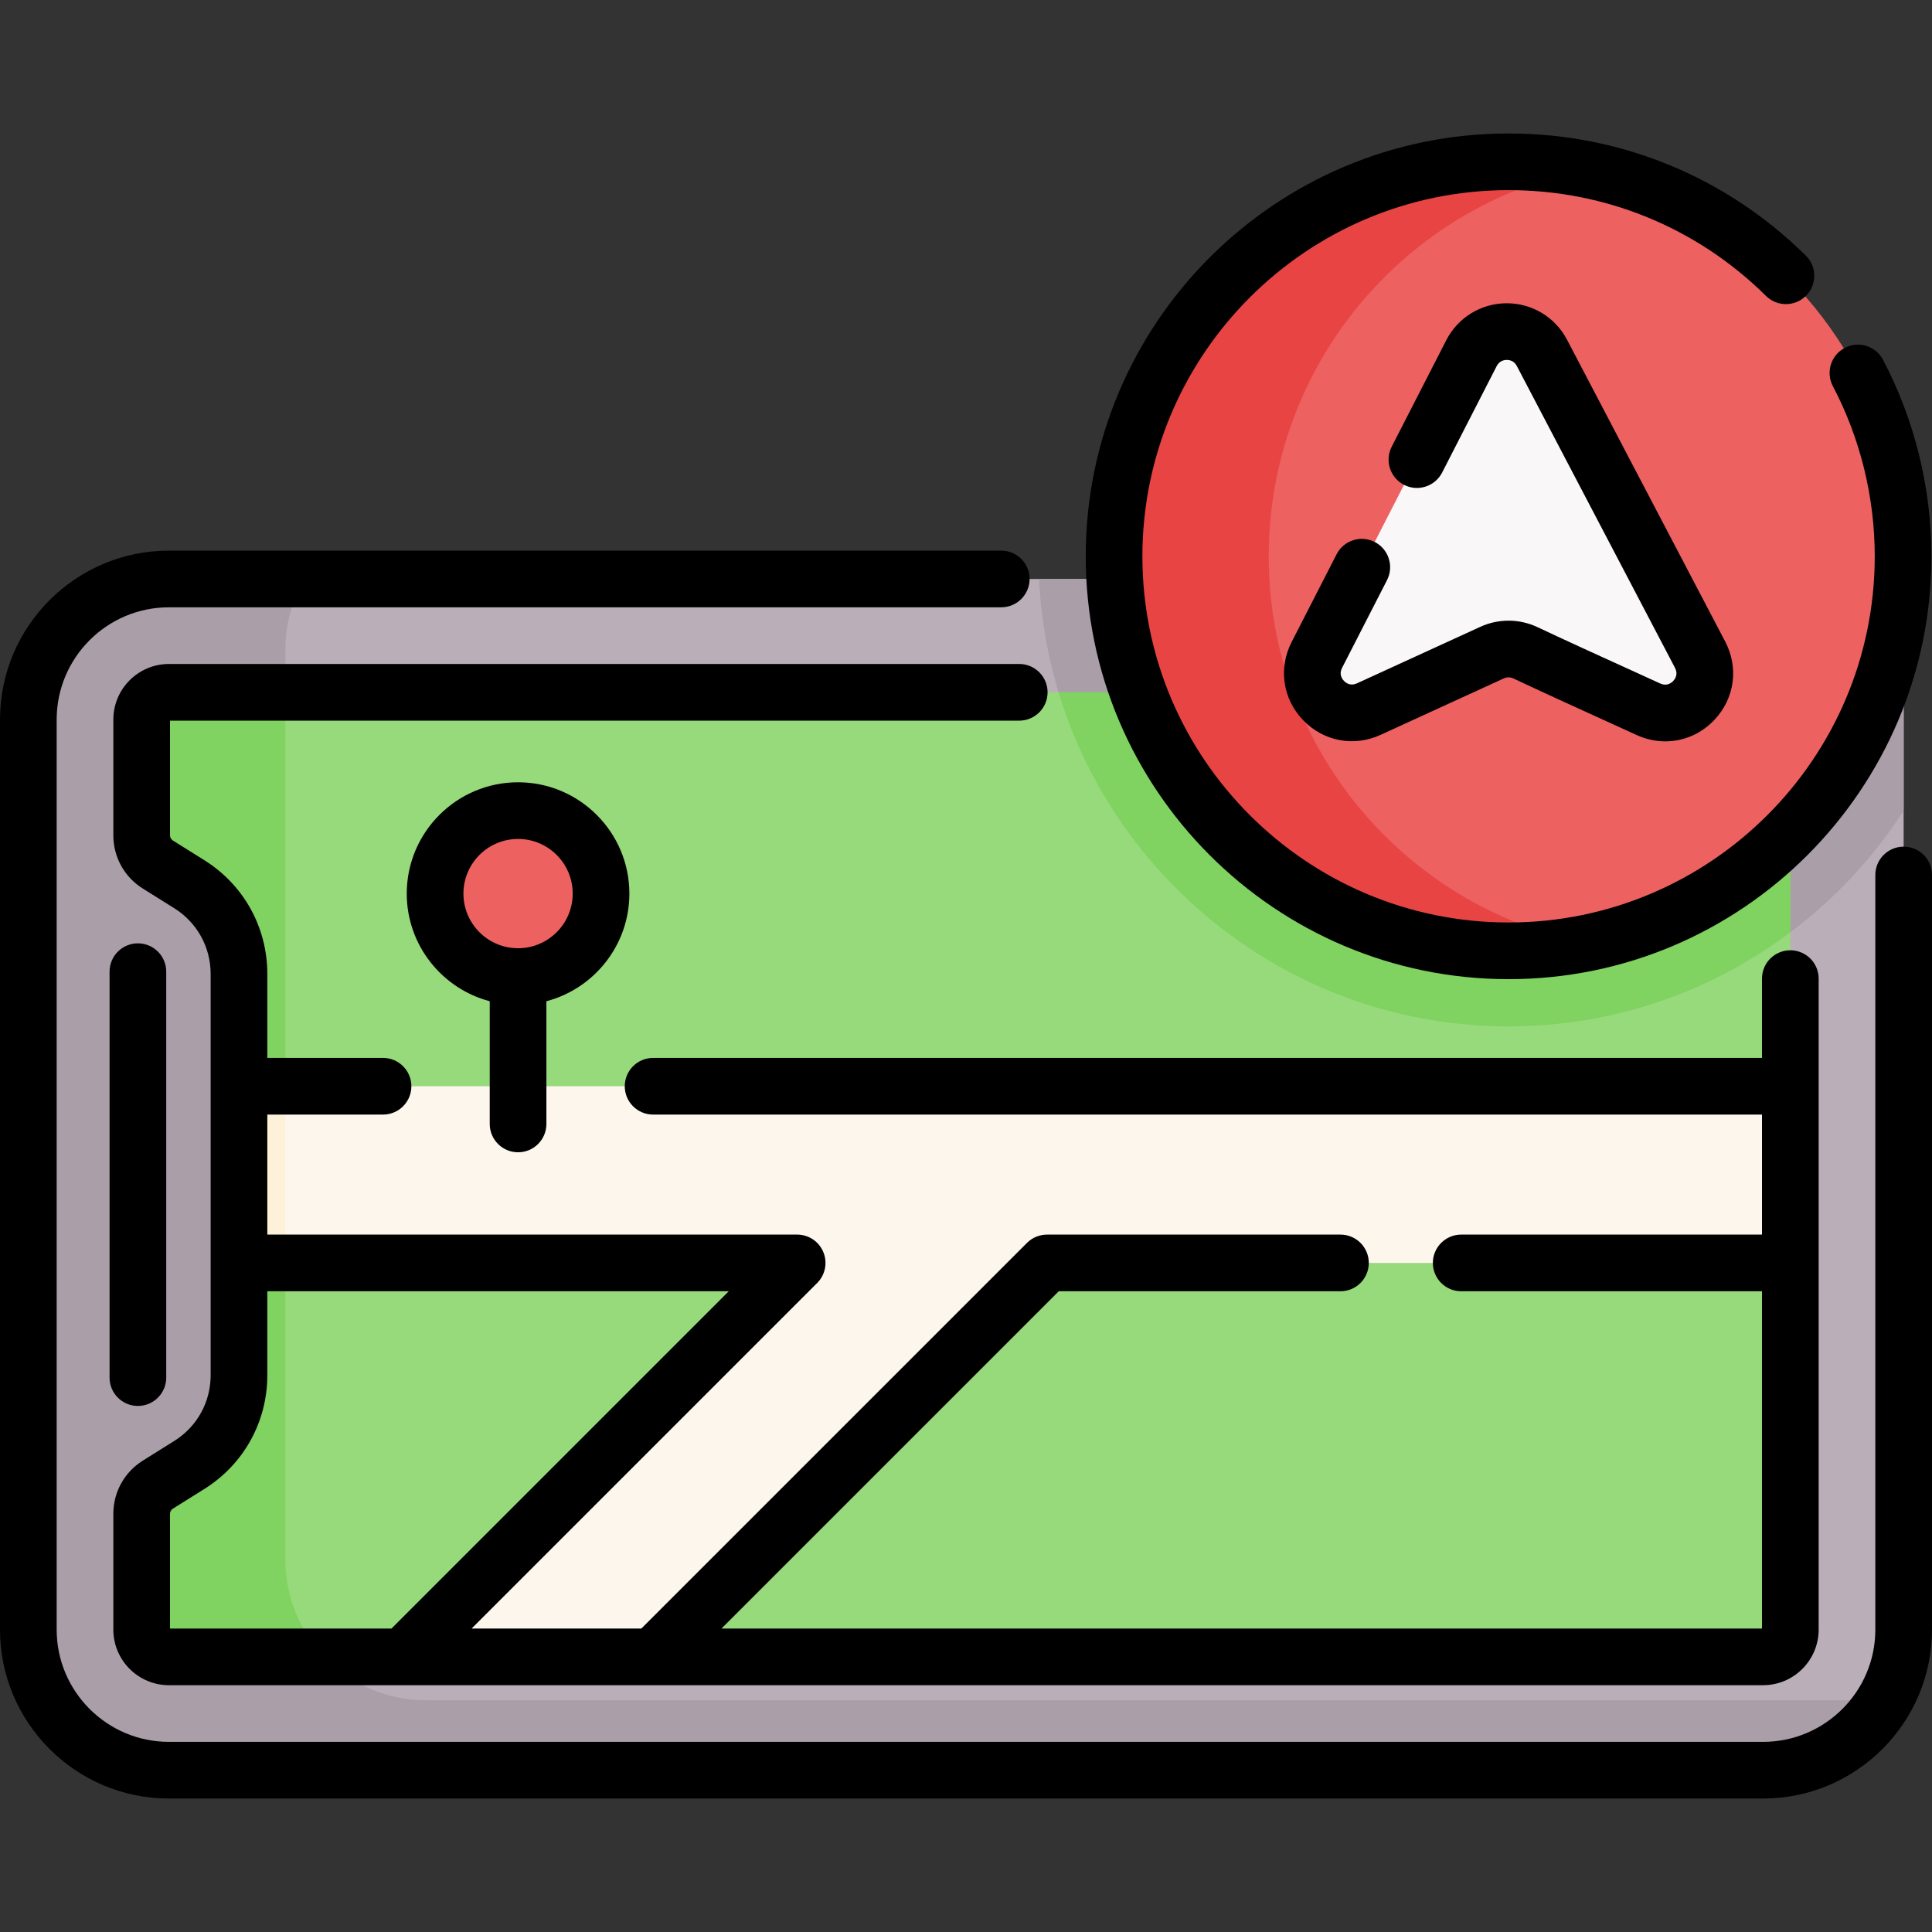
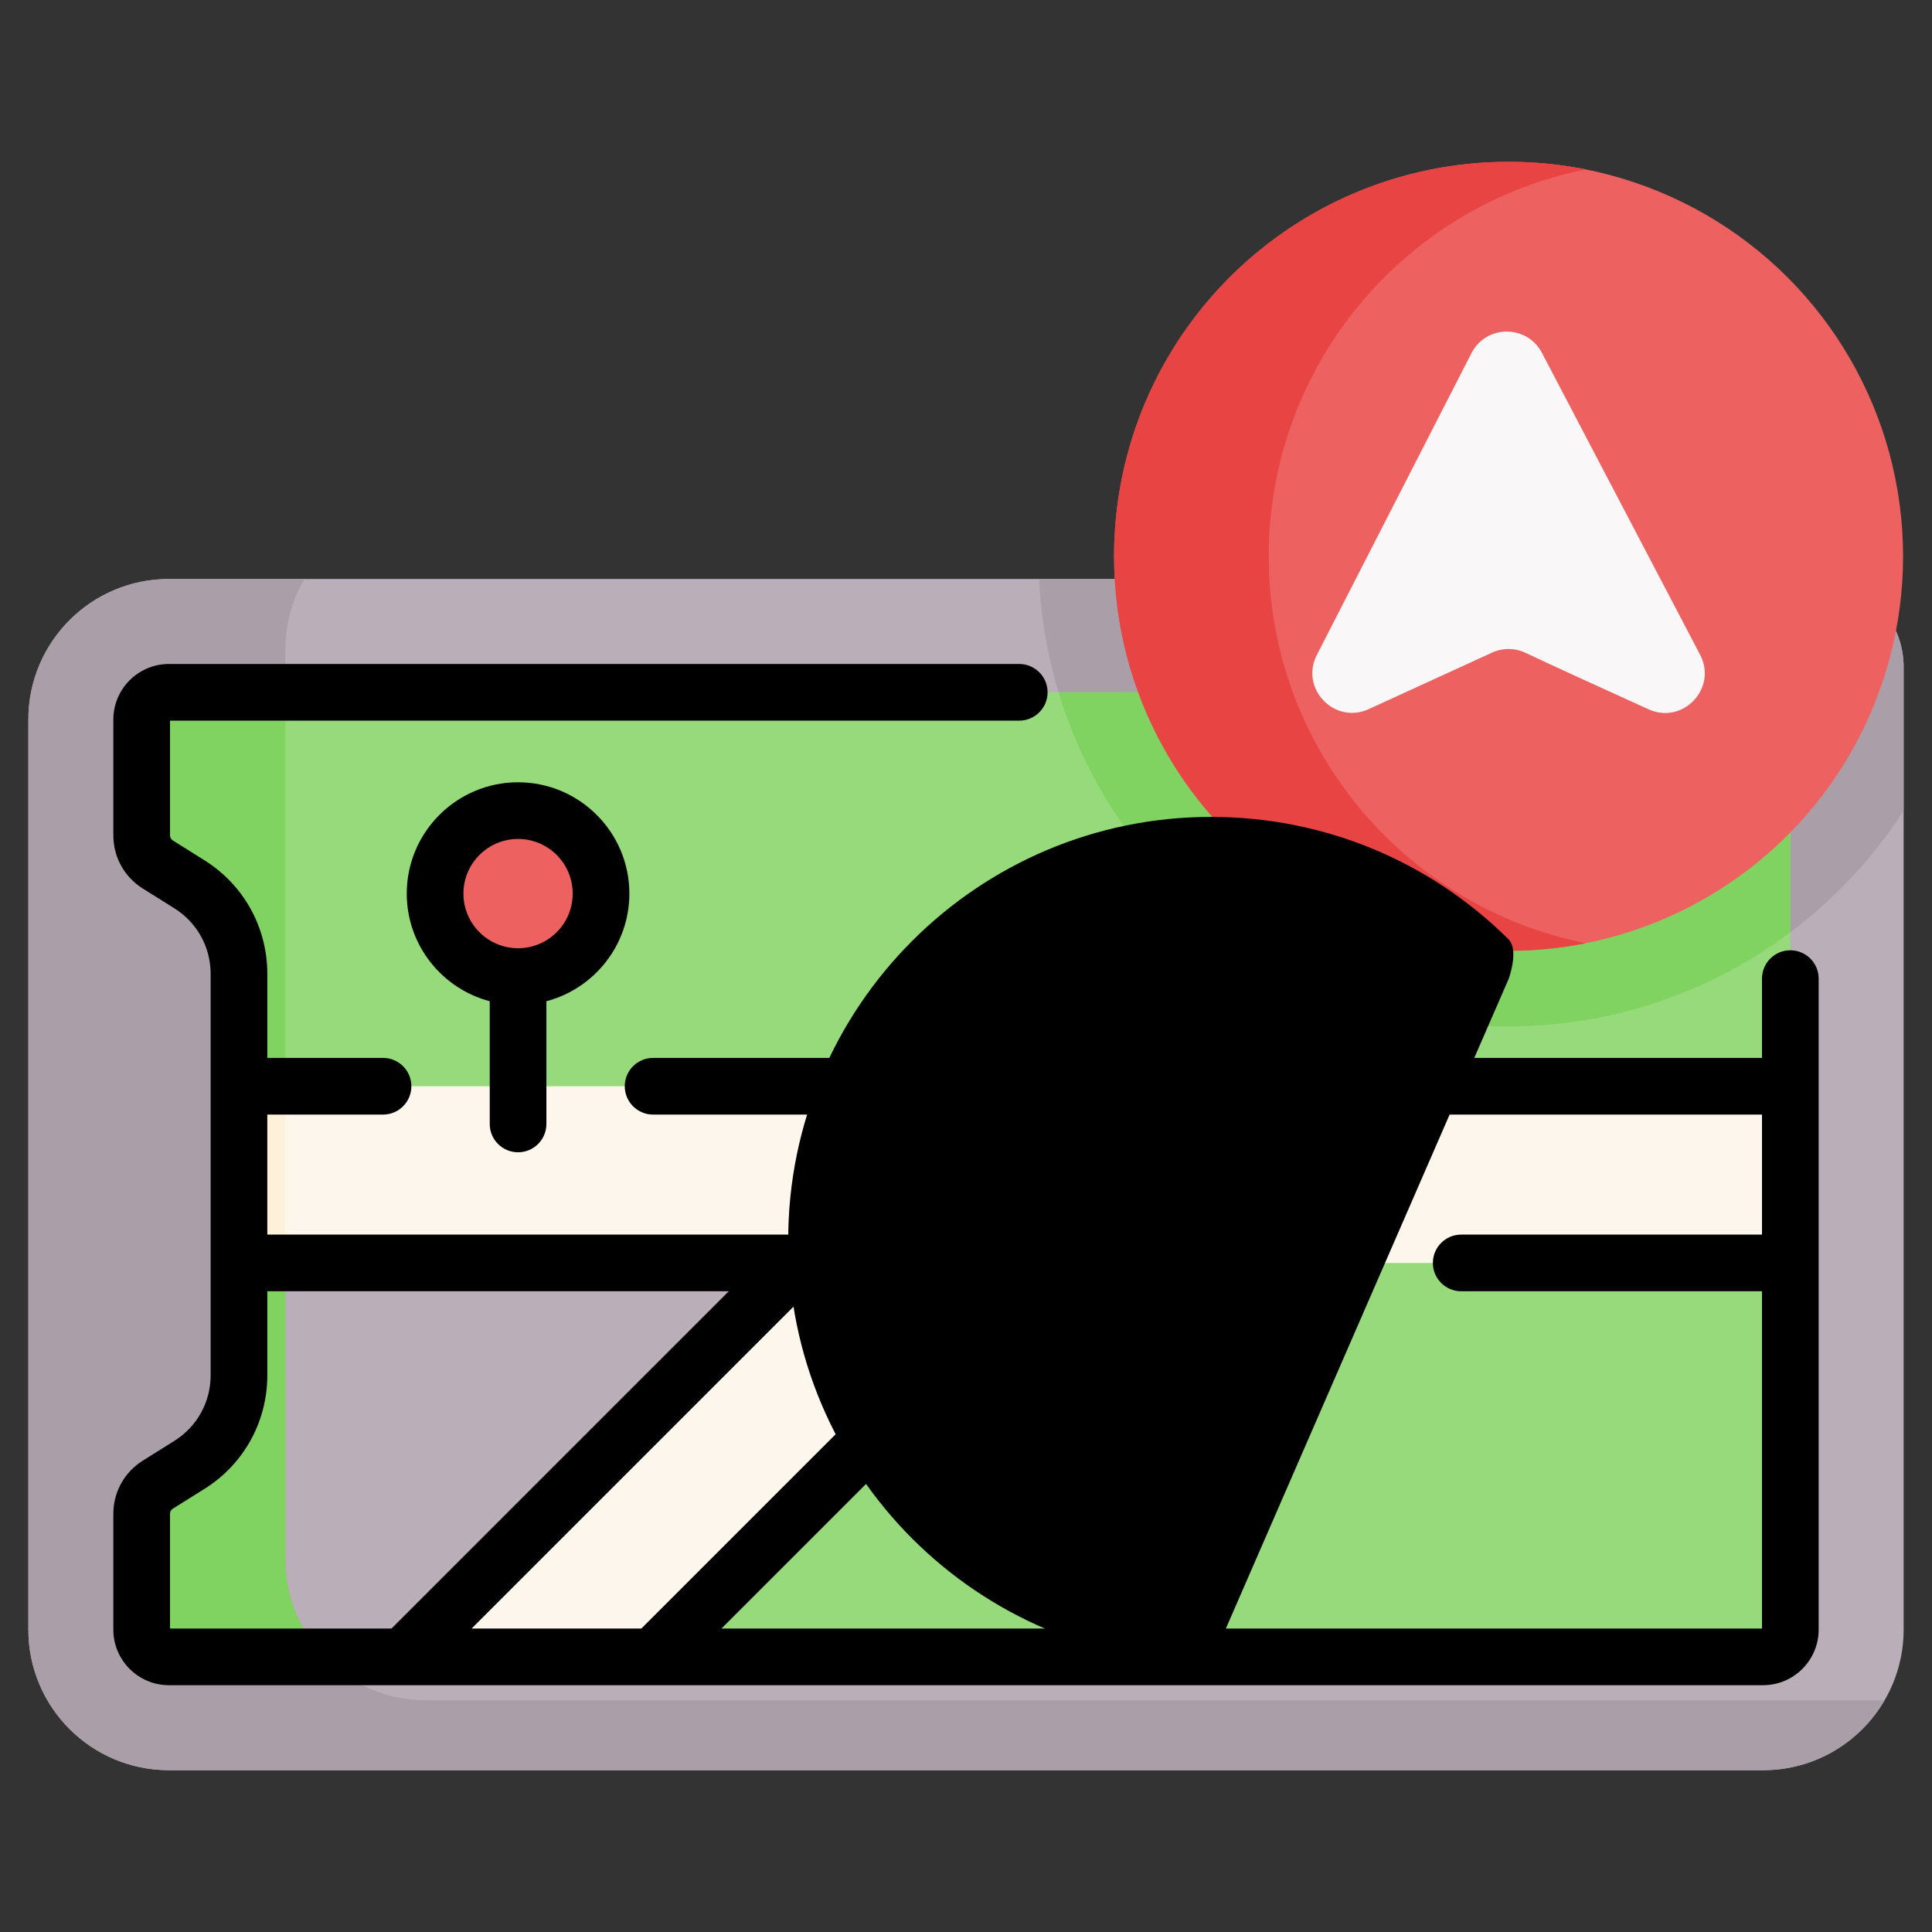
<svg xmlns="http://www.w3.org/2000/svg" id="Capa_1" enable-background="new 0 0 511.387 511.387" height="512" viewBox="0 0 511.387 511.387" width="512">
  <rect x="0" y="0" width="511.387" height="511.387" fill="#333333" stroke="none" />
  <g>
    <g>
      <path d="m480.563 153.251h-435.85c-20.55 0-37.21 16.66-37.21 37.22v240.87c0 20.56 16.66 37.22 37.21 37.22h421.96c20.55 0 37.21-16.66 37.21-37.22v-254.77c0-12.88-10.44-23.32-23.32-23.32z" fill="#baafb9" />
      <path d="m112.744 450.049c-20.55 0-37.21-16.66-37.21-37.22v-240.87c0-6.823 1.843-13.211 5.046-18.708h-35.867c-20.55 0-37.21 16.66-37.21 37.22v240.87c0 20.56 16.66 37.22 37.21 37.22h421.96c13.73 0 25.716-7.443 32.164-18.512z" fill="#aa9ea9" />
      <g>
        <g id="XMLID_740_">
          <g>
-             <path d="m148.745 307.485-62.017 5.842-23.474 20.964v29.73c0 9.65-4.97 18.62-13.15 23.74l-8.32 5.21c-2.66 1.67-4.28 4.59-4.28 7.73v30.64c0 3.99 3.23 7.22 7.21 7.22h62.02l79.761-45.24 52.13-73.252z" fill="#97da7b" />
            <path d="m85.871 438.561c-6.399-6.684-10.338-15.744-10.338-25.731v-89.505l-12.28 10.967v29.73c0 9.65-4.97 18.62-13.15 23.74l-8.32 5.21c-2.66 1.67-4.28 4.59-4.28 7.73v30.64c0 3.99 3.23 7.22 7.21 7.22h41.158z" fill="#80d261" />
            <path d="m435.553 305.001-164.245 3.327-114.152 107.892 15.718 22.341h293.8c3.98 0 7.21-3.23 7.21-7.22v-97.05z" fill="#97da7b" />
            <path d="m503.883 214.597v-38.025c0-12.88-10.44-23.32-23.32-23.32h-205.532c3.141 65.832 57.68 118.423 124.276 118.423 43.81-.001 82.401-22.762 104.576-57.078z" fill="#aa9ea9" />
            <path d="m456.933 183.251h-412.22c-3.98 0-7.21 3.23-7.21 7.22v30.63c0 3.15 1.62 6.07 4.28 7.74l8.32 5.2c8.18 5.12 13.15 14.1 13.15 23.75v29.73l57.903 22.563h333.215l19.512-22.563v-87.32c0-9.36-7.59-16.95-16.95-16.95z" fill="#97da7b" />
            <path d="m63.253 257.791v29.73l12.28 4.785v-109.055h-30.82c-3.98 0-7.21 3.23-7.21 7.22v30.63c0 3.15 1.62 6.07 4.28 7.74l8.32 5.2c8.18 5.12 13.15 14.1 13.15 23.75z" fill="#80d261" />
            <path d="m473.883 200.201c0-9.36-7.59-16.95-16.95-16.95h-176.733c15.476 51.109 63.013 88.423 119.107 88.423 27.957 0 53.78-9.28 74.577-24.906v-46.567z" fill="#80d261" />
            <path d="m473.883 287.521v46.77h-189.28c-4.777 0-9.358 1.898-12.736 5.275l-98.995 98.995h-66.14l98.585-98.585c2.098-2.098.612-5.685-2.355-5.685h-139.709v-46.77z" fill="#fdf6ec" />
            <path d="m63.253 287.521h12.28v46.77h-12.28z" fill="#fef1da" />
          </g>
        </g>
        <circle cx="399.307" cy="147.251" fill="#ee6161" r="104.423" />
        <path d="m335.831 147.251c0-50.663 36.1-92.897 83.967-102.413-6.621-1.316-13.484-2.01-20.492-2.01-57.672 0-104.423 46.752-104.423 104.423 0 57.672 46.752 104.424 104.423 104.424 7.008 0 13.87-.693 20.492-2.01-47.867-9.517-83.967-51.75-83.967-102.414z" fill="#e94444" />
        <path d="m450.009 173.308-41.87-79.907c-3.954-7.545-14.772-7.496-18.656.086l-40.923 79.873c-4.545 8.872 4.664 18.494 13.726 14.342l32.637-14.955c2.819-1.291 6.055-1.277 8.858.049 6.808 3.221 20.161 9.317 32.583 14.955 9.102 4.132 18.285-5.588 13.645-14.443z" fill="#f9f7f8" />
      </g>
      <circle cx="137.128" cy="236.526" fill="#ee6161" r="21.962" />
    </g>
    <g>
-       <path d="m503.887 224.102c-4.143 0-7.5 3.357-7.5 7.5v199.74c0 16.386-13.33 29.717-29.716 29.717h-421.955c-16.386 0-29.716-13.331-29.716-29.717v-240.875c0-16.386 13.33-29.717 29.716-29.717h220.309c4.143 0 7.5-3.357 7.5-7.5s-3.357-7.5-7.5-7.5h-220.309c-24.656 0-44.716 20.06-44.716 44.717v240.875c0 24.658 20.06 44.717 44.716 44.717h421.955c24.656 0 44.716-20.06 44.716-44.717v-199.74c0-4.143-3.358-7.5-7.5-7.5z" />
      <path d="m44.716 175.751c-8.114 0-14.716 6.602-14.716 14.716v30.637c0 5.767 2.918 11.034 7.805 14.091l8.321 5.207c6.03 3.773 9.63 10.273 9.63 17.388v106.231c0 7.113-3.601 13.613-9.63 17.388l-8.321 5.207c-4.887 3.059-7.805 8.325-7.805 14.09v30.637c0 8.115 6.602 14.717 14.717 14.717h421.954c8.114 0 14.716-6.602 14.716-14.716v-172.312c0-4.143-3.357-7.5-7.5-7.5s-7.5 3.357-7.5 7.5v20.99h-293.518c-4.143 0-7.5 3.357-7.5 7.5s3.357 7.5 7.5 7.5h293.518v31.767h-79.617c-4.143 0-7.5 3.357-7.5 7.5s3.357 7.5 7.5 7.5h79.617v89.271h-275.41l89.27-89.271h74.562c4.143 0 7.5-3.357 7.5-7.5s-3.357-7.5-7.5-7.5h-77.669c-1.989 0-3.896.79-5.304 2.196l-102.074 102.074h-44.924l91.467-91.467c2.145-2.146 2.786-5.371 1.625-8.174-1.16-2.803-3.896-4.63-6.929-4.63h-140.245v-31.767h30.632c4.143 0 7.5-3.357 7.5-7.5s-3.357-7.5-7.5-7.5h-30.632v-22.231c0-12.316-6.232-23.569-16.673-30.103l-8.322-5.208c-.477-.298-.761-.812-.761-1.375v-30.353h224.786c4.143 0 7.5-3.357 7.5-7.5s-3.357-7.5-7.5-7.5zm148.179 166.038-89.271 89.271h-58.624v-30.354c0-.563.285-1.076.762-1.375l8.322-5.207c10.439-6.534 16.672-17.788 16.672-30.103v-22.232z" />
-       <path d="m36.5 372.143c4.143 0 7.5-3.357 7.5-7.5v-107.449c0-4.143-3.357-7.5-7.5-7.5s-7.5 3.357-7.5 7.5v107.449c0 4.143 3.357 7.5 7.5 7.5z" />
      <path d="m137.129 305.001c4.143 0 7.5-3.357 7.5-7.5v-32.483c12.624-3.326 21.962-14.837 21.962-28.491 0-16.246-13.217-29.463-29.462-29.463-16.246 0-29.463 13.217-29.463 29.463 0 13.654 9.338 25.166 21.963 28.491v32.483c0 4.143 3.357 7.5 7.5 7.5zm-14.463-68.474c0-7.975 6.488-14.463 14.463-14.463s14.462 6.488 14.462 14.463-6.487 14.462-14.462 14.462-14.463-6.488-14.463-14.462z" />
-       <path d="m399.307 259.174c61.715 0 111.924-50.209 111.924-111.924 0-18.099-4.43-36.087-12.81-52.021-1.927-3.665-6.46-5.076-10.129-3.146-3.666 1.928-5.075 6.463-3.146 10.129 7.252 13.789 11.085 29.362 11.085 45.038 0 53.444-43.479 96.924-96.924 96.924-53.443 0-96.923-43.479-96.923-96.924 0-53.443 43.479-96.923 96.923-96.923 25.68 0 49.88 9.946 68.143 28.006 2.945 2.912 7.694 2.885 10.606-.06s2.886-7.693-.06-10.606c-21.09-20.854-49.035-32.34-78.689-32.34-61.715 0-111.923 50.208-111.923 111.923s50.208 111.924 111.923 111.924z" />
-       <path d="m367.135 153.553c1.889-3.687.432-8.206-3.255-10.095-3.686-1.891-8.205-.432-10.095 3.255l-11.9 23.227c-3.55 6.928-2.365 15.037 3.017 20.66s13.432 7.163 20.509 3.92l32.638-14.954c.809-.371 1.729-.367 2.524.01 5.777 2.733 16.775 7.782 32.691 15.005 2.447 1.111 5.008 1.652 7.531 1.652 4.806 0 9.48-1.961 12.996-5.682 5.362-5.674 6.485-13.809 2.862-20.725l-41.871-79.906c-3.121-5.958-9.226-9.649-15.947-9.649-.028 0-.057 0-.084 0-6.754.03-12.863 3.784-15.942 9.795l-14.434 28.171c-1.889 3.687-.432 8.206 3.255 10.095 3.686 1.891 8.205.432 10.095-3.255l14.434-28.171c.726-1.415 1.979-1.632 2.661-1.635.729.006 1.938.201 2.676 1.611l41.871 79.907c.866 1.653.072 2.877-.478 3.46-.551.581-1.729 1.442-3.426.673-15.844-7.191-26.77-12.206-32.474-14.905-4.81-2.276-10.348-2.308-15.19-.088l-32.637 14.954c-1.694.773-2.873-.078-3.424-.654-.553-.577-1.353-1.793-.504-3.449z" />
+       <path d="m399.307 259.174s2.886-7.693-.06-10.606c-21.09-20.854-49.035-32.34-78.689-32.34-61.715 0-111.923 50.208-111.923 111.923s50.208 111.924 111.923 111.924z" />
    </g>
  </g>
</svg>